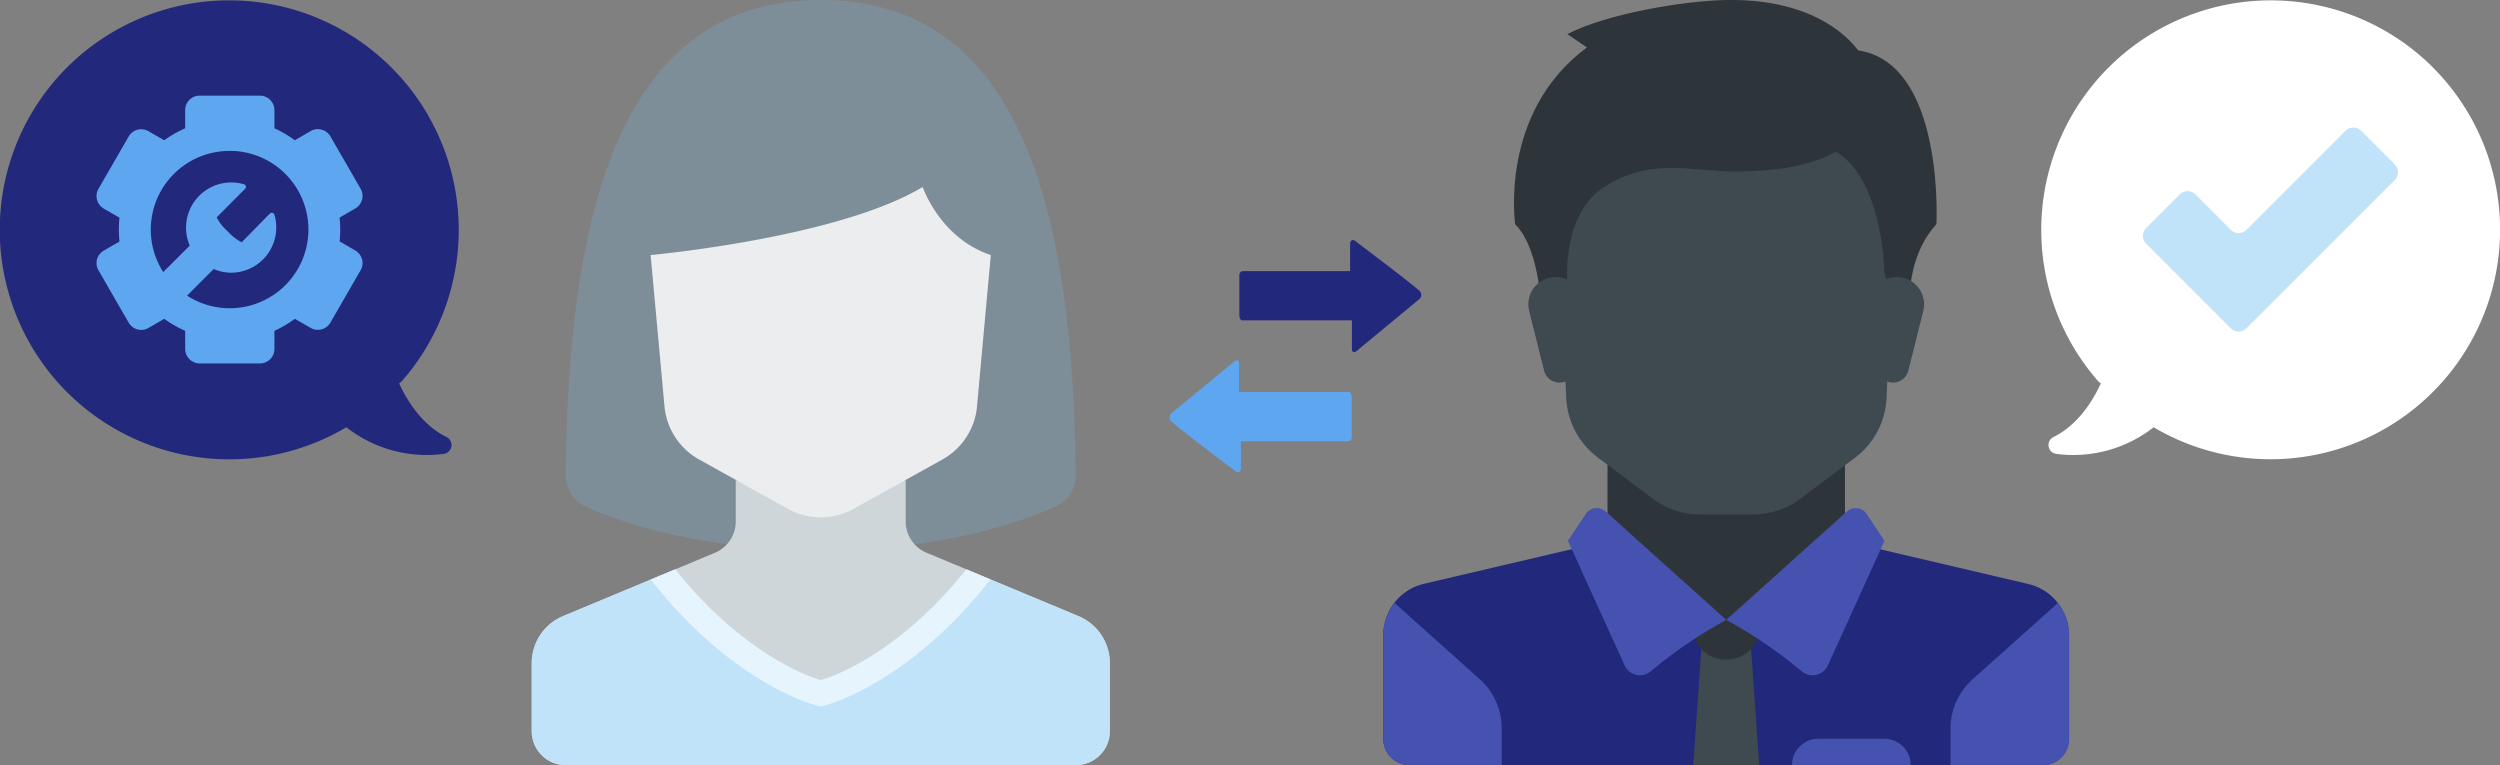
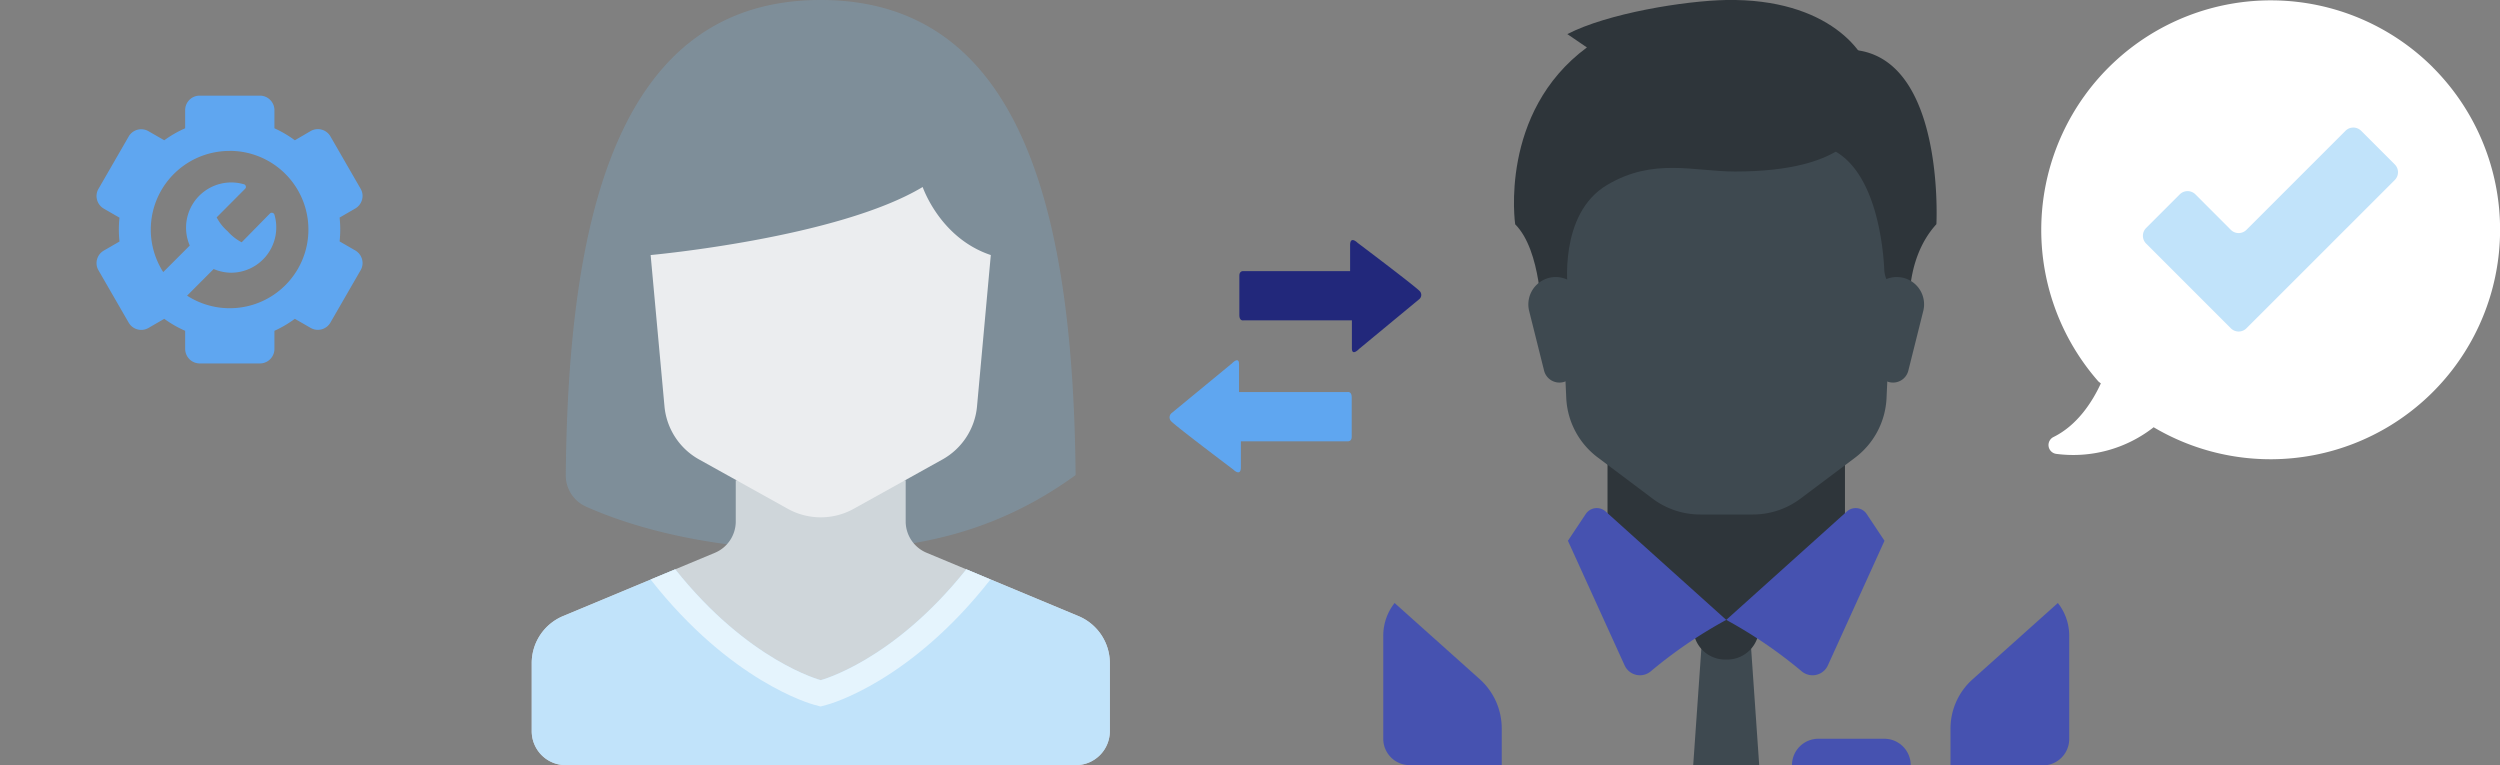
<svg xmlns="http://www.w3.org/2000/svg" id="Calque_1" data-name="Calque 1" viewBox="0 0 392.08 120">
  <rect x="0" y="0" width="392.08" height="120" fill="#808080" stroke="none" />
  <defs>
    <style>.cls-1{fill:#7e8e99;}.cls-2{fill:#cfd6da;}.cls-3{fill:#c1e3fa;}.cls-4{fill:#ebedef;}.cls-5{fill:#e5f4fd;}.cls-6{fill:#22287b;}.cls-7{fill:#5fa6f0;}.cls-8{fill:#2e353a;}.cls-9{fill:#3e4950;}.cls-10{fill:#4652b0;}.cls-11{fill:#fff;}</style>
  </defs>
  <title>Formations</title>
-   <path class="cls-1" d="M169.65,74.51a5.36,5.36,0,0,1-3.15,4.93C157,83.69,144,86.31,129.67,86.31s-27.33-2.62-36.83-6.87a5.36,5.36,0,0,1-3.15-4.93C90.07,34.64,97.53,0,129.67,0S169.27,34.64,169.65,74.51Z" transform="translate(-0.96 0)" />
+   <path class="cls-1" d="M169.65,74.51C157,83.69,144,86.31,129.67,86.31s-27.33-2.62-36.83-6.87a5.36,5.36,0,0,1-3.15-4.93C90.07,34.64,97.53,0,129.67,0S169.27,34.64,169.65,74.51Z" transform="translate(-0.96 0)" />
  <path class="cls-2" d="M170.09,96.62,146.3,86.7A5.33,5.33,0,0,1,143,81.78V75.33H116.35v6.45a5.33,5.33,0,0,1-3.28,4.92l-23.8,9.92A8,8,0,0,0,84.35,104v10.67A5.33,5.33,0,0,0,89.68,120h80a5.34,5.34,0,0,0,5.34-5.33V104A8,8,0,0,0,170.09,96.62Z" transform="translate(-0.96 0)" />
  <path class="cls-3" d="M170.09,96.62l-17.58-7.33c-11.5,14.44-22.83,17.38-22.83,17.38s-11.33-2.94-22.82-17.38L89.27,96.62A8,8,0,0,0,84.35,104v10.67A5.33,5.33,0,0,0,89.68,120h80a5.34,5.34,0,0,0,5.34-5.33V104A8,8,0,0,0,170.09,96.62Z" transform="translate(-0.96 0)" />
  <path class="cls-4" d="M156.35,40l-2.16,23.71a10.64,10.64,0,0,1-5.44,8.36l-13.89,7.72a10.66,10.66,0,0,1-10.36,0l-13.88-7.72a10.65,10.65,0,0,1-5.45-8.36L103,40s29.33-2.67,42.66-10.67C145.68,29.33,148.35,37.33,156.35,40Z" transform="translate(-0.96 0)" />
  <path class="cls-5" d="M152.51,89.29c-11.5,14.44-22.83,17.38-22.83,17.38s-11.33-2.94-22.82-17.38L103,90.89c12.55,16,25.12,19.5,25.65,19.64l1,.27,1-.27c.53-.14,13.1-3.62,25.64-19.64Z" transform="translate(-0.96 0)" />
-   <path class="cls-6" d="M11.51,10.54a36,36,0,0,1,52.42,49.3l-.37.29c1.35,2.94,3.71,6.57,7.41,8.4a1.4,1.4,0,0,1-.4,2.65A20.45,20.45,0,0,1,55.27,67l-.08.06A36,36,0,0,1,11.51,10.54Z" transform="translate(-0.96 0)" />
  <path class="cls-7" d="M16.18,40.67a2.23,2.23,0,0,0,.23,1.73l4.73,8.2a2.27,2.27,0,0,0,3.11.83L26.72,50A17.54,17.54,0,0,0,30,51.88v2.85A2.29,2.29,0,0,0,32.23,57h9.46A2.28,2.28,0,0,0,44,54.73V51.88A17.54,17.54,0,0,0,47.2,50l2.47,1.42a2.27,2.27,0,0,0,3.11-.83l4.73-8.2a2.23,2.23,0,0,0,.23-1.73,2.29,2.29,0,0,0-1.06-1.38l-2.46-1.42a17.53,17.53,0,0,0,0-3.74l2.46-1.42a2.29,2.29,0,0,0,1.06-1.38,2.23,2.23,0,0,0-.23-1.73l-4.73-8.2a2.27,2.27,0,0,0-3.11-.83L47.2,22A17.54,17.54,0,0,0,44,20.12V17.27A2.28,2.28,0,0,0,41.69,15H32.22A2.27,2.27,0,0,0,30,17.27v2.85A17.54,17.54,0,0,0,26.72,22l-2.47-1.42a2.27,2.27,0,0,0-3.11.83l-4.73,8.2a2.23,2.23,0,0,0-.23,1.73,2.29,2.29,0,0,0,1.06,1.38l2.46,1.42a17.53,17.53,0,0,0,0,3.74l-2.46,1.42A2.29,2.29,0,0,0,16.18,40.67ZM37,23.66a12.34,12.34,0,1,1-6.7,22.71l4.17-4.18a7.06,7.06,0,0,0,2.8.58h0A7.1,7.1,0,0,0,44,33.67a.44.44,0,0,0-.3-.29.41.41,0,0,0-.41.11L38.86,38a7.77,7.77,0,0,1-2.19-1.72,7.48,7.48,0,0,1-1.73-2.19l4.46-4.48a.42.42,0,0,0,.11-.41.4.4,0,0,0-.29-.3,7.09,7.09,0,0,0-9.08,6.82,7,7,0,0,0,.58,2.79l-4.16,4.16a12.34,12.34,0,0,1,10.4-19Z" transform="translate(-0.96 0)" />
  <polygon class="cls-8" points="289.35 84.83 289.35 70.35 252.11 70.35 252.11 84.83 270.73 101.38 289.35 84.83" />
-   <path class="cls-6" d="M319.1,91.6l-25.6-6a4.43,4.43,0,0,1-1.08-.43L271.69,97.24,251.76,84.56a4,4,0,0,1-1.88,1l-25.6,6a8.28,8.28,0,0,0-6.38,8.06v16.2A4.14,4.14,0,0,0,222,120h99.3a4.14,4.14,0,0,0,4.14-4.14V99.66A8.28,8.28,0,0,0,319.1,91.6Z" transform="translate(-0.96 0)" />
  <path class="cls-9" d="M244.79,22.76l1.81,39.67a12.36,12.36,0,0,0,5,9.36l8.55,6.42a12.44,12.44,0,0,0,7.45,2.48h8.28a12.41,12.41,0,0,0,7.44-2.48l8.56-6.42a12.42,12.42,0,0,0,4.95-9.36l1.8-39.67Z" transform="translate(-0.96 0)" />
  <path class="cls-10" d="M310.29,106.57l13.41-12a8.27,8.27,0,0,1,1.78,5.13v16.2a4.14,4.14,0,0,1-4.14,4.14H306.86v-5.73A10.36,10.36,0,0,1,310.29,106.57Z" transform="translate(-0.96 0)" />
  <path class="cls-10" d="M233.09,106.57l-13.41-12a8.27,8.27,0,0,0-1.78,5.13v16.2A4.14,4.14,0,0,0,222,120h14.48v-5.73A10.37,10.37,0,0,0,233.09,106.57Z" transform="translate(-0.96 0)" />
  <polygon class="cls-9" points="275.9 120 265.55 120 266.85 101.38 274.61 101.38 275.9 120" />
  <path class="cls-8" d="M276.86,97.24H266.52v1.2a5,5,0,0,0,5,5h.32a5,5,0,0,0,5-5v-1.2Z" transform="translate(-0.96 0)" />
  <path class="cls-10" d="M252.78,80.22l18.91,17a71.69,71.69,0,0,0-11.83,8.06,2.64,2.64,0,0,1-4.11-.93l-8.89-19.54,2.81-4.22A2.08,2.08,0,0,1,252.78,80.22Z" transform="translate(-0.96 0)" />
  <path class="cls-10" d="M290.6,80.22l-18.91,17a72.18,72.18,0,0,1,11.83,8.06,2.64,2.64,0,0,0,4.11-.93l8.88-19.54-2.81-4.22A2.07,2.07,0,0,0,290.6,80.22Z" transform="translate(-0.96 0)" />
  <path class="cls-8" d="M284.23,9.06l1.94,13.7C295,24.53,296.3,38.43,296.48,42.4a4.17,4.17,0,0,0,.66,2l3.38,5.24s-1.16-8.67,4.13-14.48C304.65,35.18,306.47.78,284.23,9.06Z" transform="translate(-0.96 0)" />
  <path class="cls-9" d="M302.59,48.77l-2.34,9.35A2.47,2.47,0,0,1,297.84,60h0a2.49,2.49,0,0,1-2.47-2.18l-1.19-9.55a4.28,4.28,0,0,1,4.25-4.82h0A4.28,4.28,0,0,1,302.59,48.77Z" transform="translate(-0.96 0)" />
  <path class="cls-8" d="M246.77,5.35l3.07,2.09C236,17.66,238.59,35.18,238.59,35.18c4.13,4.13,4.13,14.48,4.13,14.48l4.14-4.14s-1.6-12,6.21-16.55c7.24-4.27,13.57-2.07,20-2.07,17.33,0,22.18-6.53,21.34-14.48C294,8.3,287.72-.27,271.69,0,265.22.12,253.07,2.08,246.77,5.35Z" transform="translate(-0.96 0)" />
  <path class="cls-9" d="M240.78,48.77l2.34,9.35A2.48,2.48,0,0,0,245.53,60h0A2.48,2.48,0,0,0,248,57.82l1.2-9.55A4.29,4.29,0,0,0,245,43.45h0A4.29,4.29,0,0,0,240.78,48.77Z" transform="translate(-0.96 0)" />
  <path class="cls-10" d="M296.51,115.86H286.17A4.14,4.14,0,0,0,282,120h18.62A4.14,4.14,0,0,0,296.51,115.86Z" transform="translate(-0.96 0)" />
  <path class="cls-6" d="M223.52,46.94l-9.42,7.79s-1.12,1.19-1.12-.1V50.24H196s-.67.18-.67-.83V43.23c0-.73.57-.71.57-.71H212.7V38.46c0-1.56,1.17-.38,1.17-.38s8.81,6.63,9.73,7.56A.86.86,0,0,1,223.52,46.94Z" transform="translate(-0.96 0)" />
  <path class="cls-7" d="M184.75,64.75,194.16,57s1.12-1.19,1.12.1v4.39h17s.67-.17.67.83v6.19c0,.72-.56.7-.56.7H195.57v4.06c0,1.56-1.18.38-1.18.38s-8.8-6.63-9.72-7.55A.87.87,0,0,1,184.75,64.75Z" transform="translate(-0.96 0)" />
  <path class="cls-11" d="M382.49,10.54a36,36,0,0,0-52.42,49.3l.37.29c-1.35,2.94-3.71,6.57-7.41,8.4a1.4,1.4,0,0,0,.4,2.65A20.45,20.45,0,0,0,338.73,67l.08.06a36,36,0,0,0,43.68-56.51Z" transform="translate(-0.96 0)" />
  <path class="cls-3" d="M353.27,51.49a1.73,1.73,0,0,1-2.44,0L337.54,38.2a1.73,1.73,0,0,1,0-2.44l5.28-5.28a1.74,1.74,0,0,1,2.45,0l5.56,5.57a1.73,1.73,0,0,0,2.44,0l15.54-15.54a1.74,1.74,0,0,1,2.45,0l5.28,5.28a1.73,1.73,0,0,1,0,2.44Z" transform="translate(-0.96 0)" />
</svg>